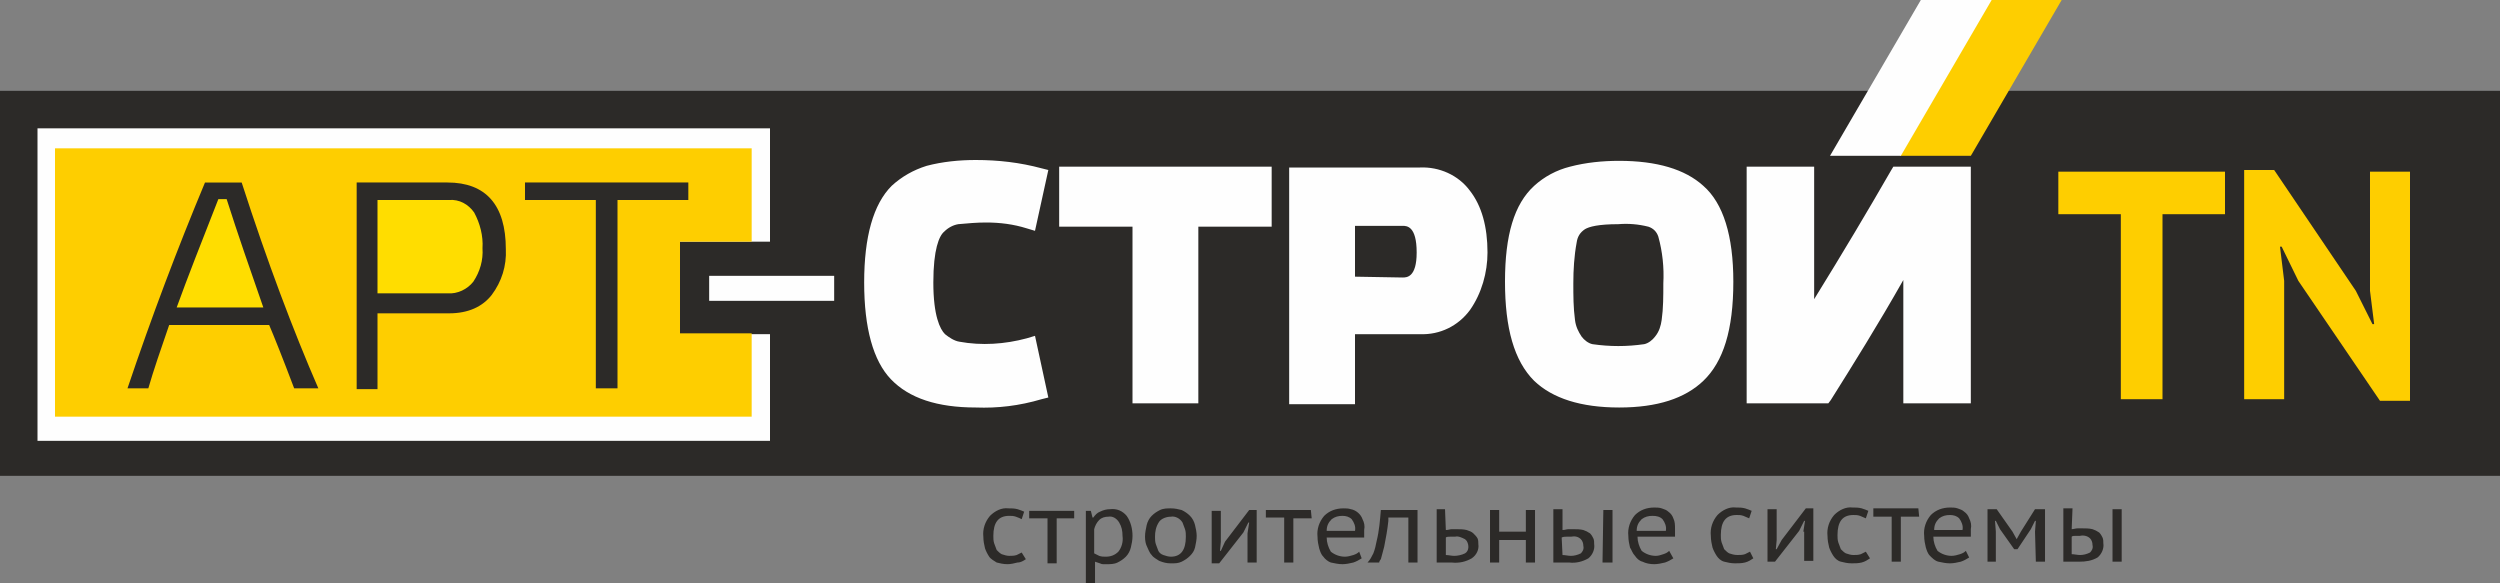
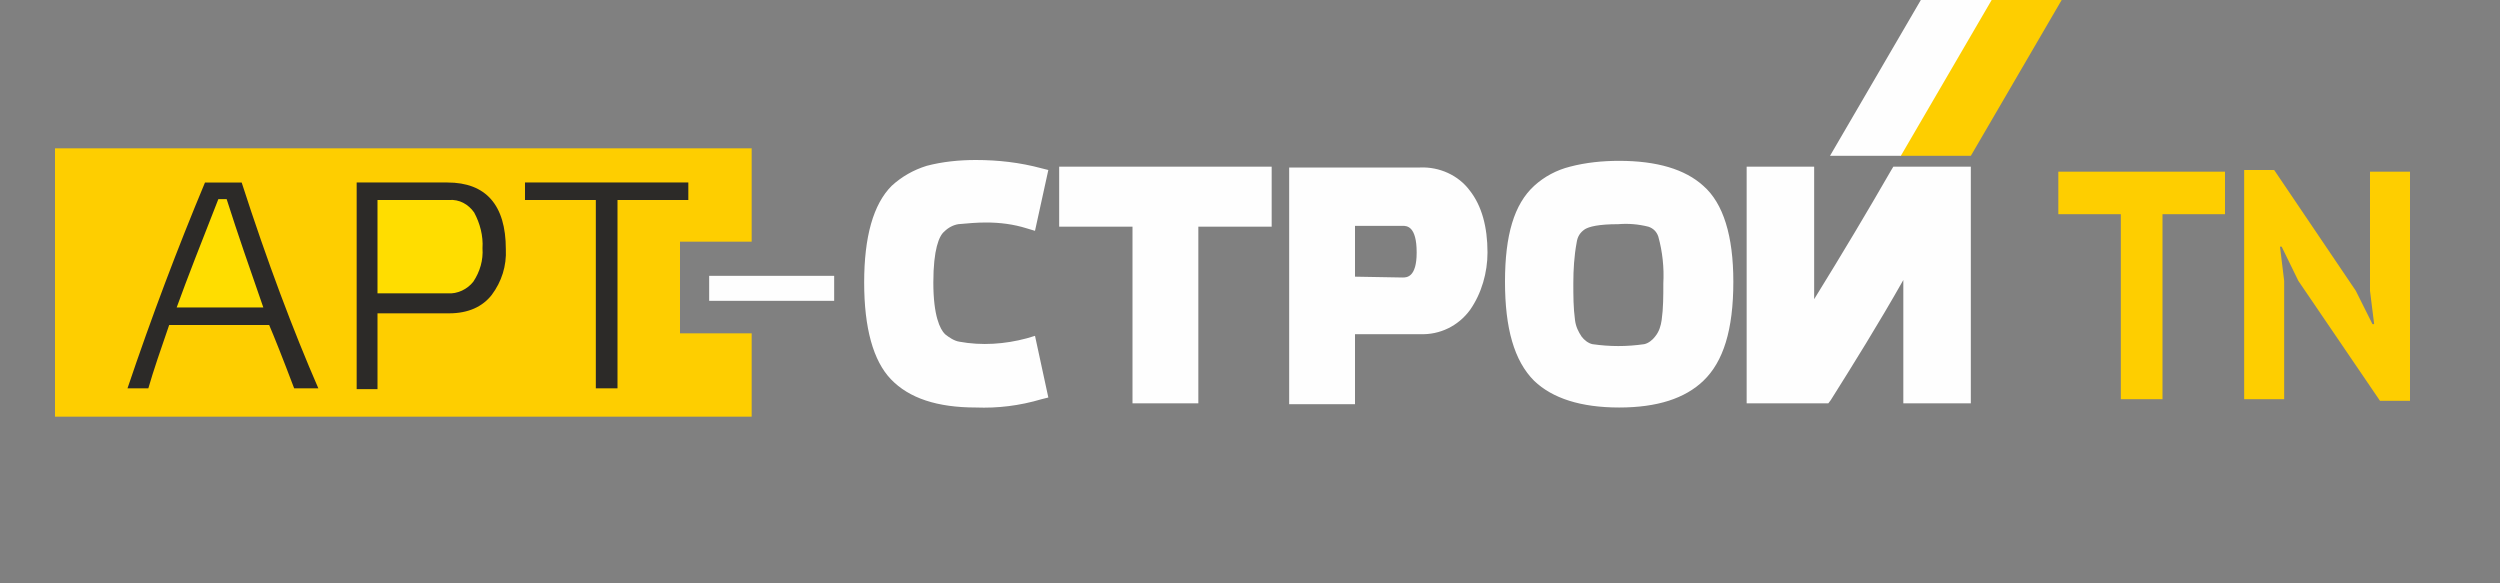
<svg xmlns="http://www.w3.org/2000/svg" width="300" height="70" viewBox="0 0 300 70">
  <rect x="0" y="0" width="300" height="70" fill="#808080" stroke="none" />
-   <path fill="#2c2a28" d="m0 10.9h300v46.2h-300z" />
  <g fill="#fefefe">
    <path d="m85.1 33.1h15v3h-15z" />
-     <path d="m81.6 40.1v-11.1h10.8v-13.6h-87.9v37.5h87.9v-12.8z" />
  </g>
  <path fill="#fece00" d="m81.6 40v-11h8.6v-11.2h-83.6v32.2h83.6v-10z" />
-   <path d="m210.4 67c-.3.2-.6.4-1 .5-.4.1-.8.1-1.2.1-.5 0-.9-.1-1.3-.2-.4-.1-.7-.4-.9-.7-.2-.3-.4-.7-.5-1-.1-.4-.2-.9-.2-1.4-.1-.9.2-1.8.8-2.5.6-.6 1.4-1 2.2-.9.4 0 .7 0 1.1.1.3.1.6.2.8.3l-.3.9c-.2-.1-.5-.2-.7-.3-.3-.1-.5-.1-.8-.1-1.3 0-1.9.8-1.9 2.4 0 .3 0 .6.1.9.1.3.2.5.3.8.2.2.4.4.6.5.3.1.6.2 1 .2.3 0 .6 0 .9-.1.2-.1.4-.2.6-.3l.4.8m6-3.2l.2-1.3h-.1l-.6 1.2-2.9 3.7h-.9v-6.3h1.1v3.7l-.1 1.1h.1l.6-1.1 2.9-3.8h.9v6.3h-1.1v-3.5zm8 3.2c-.3.2-.6.4-1 .5-.4.1-.8.1-1.2.1-.5 0-.9-.1-1.3-.2-.4-.1-.7-.4-.9-.7-.2-.3-.4-.7-.5-1-.1-.4-.2-.9-.2-1.4-.1-.9.2-1.8.8-2.5.6-.6 1.4-1 2.2-.9.4 0 .7 0 1.1.1.3.1.6.2.8.3l-.3.9c-.2-.1-.5-.2-.7-.3-.3-.1-.5-.1-.8-.1-1.3 0-1.9.8-1.9 2.4 0 .3 0 .6.1.9.1.3.2.5.3.8.2.2.4.4.6.5.3.1.6.2.9.2.3 0 .6 0 .9-.1.2-.1.4-.2.6-.3l.5.8m5.9-5h-2.2v5.4h-1.1v-5.4h-2.2v-1h5.4l.1 1m6 4.9c-.3.2-.7.4-1 .5-.4.1-.9.2-1.3.2-.5 0-.9-.1-1.4-.2-.4-.1-.7-.4-1-.7-.3-.3-.4-.7-.5-1-.1-.4-.2-.9-.2-1.4-.1-.9.2-1.8.8-2.5.6-.6 1.4-.9 2.3-.9.3 0 .6 0 .9.1.3.1.6.2.8.4.3.2.5.5.6.8.2.4.3.8.2 1.3 0 .1 0 .3 0 .4 0 .2 0 .3 0 .5h-4.5c0 .6.2 1.2.5 1.7.5.4 1.1.6 1.7.6.3 0 .7-.1 1-.2.3-.1.5-.2.7-.4l.4.8m-.8-3.3c.1-.5-.1-1-.4-1.4-.3-.3-.7-.4-1.1-.4-.5 0-.9.1-1.3.4-.4.4-.6.8-.6 1.4h3.4m8.7.2l.1-1.3h-.1l-.5 1-1.6 2.4h-.4l-1.7-2.4-.5-1h-.1l.1 1.3v3.6h-1v-6.3h1.1l1.9 2.7.5.9.5-.9 1.7-2.7h1.2v6.3h-1.1l-.1-3.6m4.4-.3c.2 0 .5-.1.7-.1h.6c.4 0 .8 0 1.2.1.3.1.5.2.8.4.2.2.3.4.4.6.1.2.1.5.1.7.1.6-.2 1.3-.7 1.7-.7.4-1.4.5-2.2.5h-1c-.3 0-.6 0-.9 0v-6.4h1.1l-.1 2.5m0 3c.3 0 .7.1 1 .1.4 0 .8-.1 1.2-.3.2-.2.4-.5.3-.9 0-.3-.1-.6-.3-.8-.3-.3-.8-.4-1.2-.3h-.5c-.2 0-.4 0-.5.1v2.1m4.9-5.4h1.1v6.3h-1.1v-6.3m-130.4 6c-.3.2-.6.4-1 .4-.4.1-.8.2-1.2.2-.5 0-.9-.1-1.3-.2-.3-.2-.7-.4-.9-.7-.2-.3-.4-.7-.5-1-.1-.4-.2-.9-.2-1.4-.1-.9.2-1.8.8-2.5.6-.6 1.4-1 2.2-.9.4 0 .7 0 1.1.1.3.1.6.2.8.3l-.3.9c-.2-.1-.4-.2-.7-.3-.3-.1-.5-.1-.8-.1-1.3 0-1.9.8-1.9 2.4 0 .3 0 .6.1.9.1.3.2.5.3.8.2.2.4.4.6.5.3.1.6.2.9.2.3 0 .6 0 .9-.1.2-.1.4-.2.6-.3l.5.8m5.9-4.9h-2.2v5.4h-1.1v-5.4h-2.2v-.9h5.4v.9zm1.2-.9h.7l.2.8h.1c.2-.3.5-.6.8-.7.4-.2.8-.3 1.2-.3.8-.1 1.5.2 2 .8.5.7.7 1.6.7 2.4 0 .5-.1 1-.2 1.4-.1.4-.3.8-.6 1.1-.3.3-.6.5-1 .7-.4.2-.9.2-1.3.2h-.4c-.1 0-.2 0-.4-.1l-.3-.1-.3-.1v2.6h-1.1v-8.7zm2.8.7c-.4 0-.8.1-1.1.4-.3.3-.5.7-.6 1.1v2.9c.2.1.4.2.6.3.3.1.5.1.8.1.6 0 1.1-.2 1.5-.6.4-.5.6-1.2.5-1.9 0-.6-.1-1.1-.4-1.6-.3-.5-.8-.8-1.3-.7m4.4 2.4c0-.5.1-.9.2-1.4.1-.4.3-.8.6-1.1.3-.3.6-.5 1-.7.4-.2.9-.2 1.3-.2.5 0 .9.1 1.3.2.4.2.7.4 1 .7.3.3.5.7.6 1.1.1.4.2.9.2 1.3 0 .5-.1.9-.2 1.4-.1.4-.3.7-.6 1-.3.3-.6.5-1 .7-.4.2-.8.2-1.3.2-.5 0-.9-.1-1.4-.3-.3-.2-.7-.4-.9-.7-.3-.3-.4-.7-.6-1.1-.1-.2-.2-.6-.2-1.1m1.2 0c0 .3 0 .6.1.9.1.3.2.5.3.8.1.2.3.4.6.5.3.1.6.2.9.2 1.2 0 1.8-.8 1.8-2.4 0-.3 0-.6-.1-.9-.1-.3-.2-.5-.3-.8-.3-.5-.9-.8-1.4-.7-.5 0-1.1.2-1.4.6-.4.6-.5 1.2-.5 1.8m11.1-.4l.2-1.3h-.1l-.6 1.2-2.9 3.7h-.9v-6.3h1.1v3.7l-.1 1.1h.1l.5-1.1 2.9-3.8h.9v6.3h-1.1v-3.5m7.7-1.8h-2.2v5.3h-1.1v-5.4h-2.2v-.9h5.4l.1 1m6 4.8c-.3.2-.7.4-1 .5-.4.1-.9.2-1.3.2-.5 0-.9-.1-1.4-.2-.3-.1-.7-.4-.9-.7-.3-.3-.4-.7-.5-1-.1-.4-.2-.9-.2-1.4-.1-.9.2-1.8.8-2.5.6-.6 1.4-.9 2.3-.9.3 0 .6 0 .9.1.6.1 1.2.6 1.4 1.2.2.4.3.8.2 1.3 0 .1 0 .3 0 .4 0 .2 0 .3 0 .5h-4.5c0 .6.2 1.2.5 1.7.5.4 1.1.6 1.7.6.3 0 .7-.1 1-.2.3-.1.5-.2.7-.4l.3.8m-.8-3.3c.1-.5-.1-1-.4-1.4-.3-.3-.7-.4-1.1-.4-.5 0-.9.1-1.3.4-.4.4-.6.8-.6 1.4h3.4m10.9-.1c.3 0 .5-.1.7-.1h.6c.4 0 .8 0 1.2.1.3.1.6.2.8.4.2.2.4.4.5.6.1.2.1.5.1.7.1.6-.2 1.3-.8 1.7-.7.4-1.5.6-2.4.5h-.9-.9v-6.4h1l.1 2.5m0 3c.3 0 .7.1 1 .1.4 0 .9-.1 1.3-.3.5-.3.5-1 .2-1.5-.1-.1-.1-.1-.2-.2-.4-.2-.8-.4-1.2-.3h-.6c-.2 0-.4 0-.5.1v2.1m9.6-1.8h-3.2v2.7h-1.1v-6.3h1.1v2.6h3.2v-2.6h1.1v6.3h-1.1v-2.7m4.4-1.2c.3 0 .5-.1.7-.1h.6c.4 0 .8 0 1.2.1.3.1.5.2.8.4.2.2.3.4.4.6.1.2.1.5.1.7.1.6-.2 1.3-.7 1.7-.7.4-1.5.6-2.3.5h-1-.9v-6.4h1.1v2.5m0 3c.3 0 .7.1 1 .1.4 0 .8-.1 1.2-.3.2-.2.4-.5.3-.9 0-.3-.1-.6-.3-.8-.3-.3-.7-.4-1.2-.3h-.5c-.2 0-.4 0-.6.1l.1 2.1m4.9-5.4h1.1v6.3h-1.2l.1-6.3m8.4 5.8c-.3.2-.7.4-1 .5-.4.1-.9.2-1.3.2-.5 0-1-.1-1.4-.3-.4-.1-.7-.4-.9-.7-.3-.3-.4-.7-.6-1-.1-.4-.2-.9-.2-1.4-.1-.9.2-1.8.8-2.5.6-.6 1.4-.9 2.3-.9.3 0 .6 0 .9.1.3.1.6.2.8.4.3.2.5.5.6.8.2.4.2.8.2 1.3 0 .1 0 .3 0 .4 0 .2 0 .3 0 .5h-4.5c0 .6.2 1.2.5 1.7.5.4 1.1.6 1.7.6.3 0 .6-.1.9-.2.3-.1.5-.2.7-.4l.5.9m-.9-3.3c.1-.5-.1-1-.4-1.4-.3-.3-.7-.4-1.2-.4-.5 0-.9.1-1.3.4-.4.4-.6.8-.6 1.4h3.5m-34.2-2.5c-.1 1.2-.2 2.5-.5 3.7-.1.5-.2 1-.4 1.5-.2.4-.4.8-.7 1.1h1.4c0-.1.1-.3.2-.4.1-.4.2-.7.4-1.5.2-1 .4-2.1.5-3.1v-.4h2.4v5.4h1.1v-6.3h-4.4" fill="#2c2a28" />
  <path d="m267 25.7h-7.5v22.2h-5v-22.2h-7.5v-5.1h20v5.1m8.8 8l-2-4.1h-.2l.5 4.1v14.2h-4.8v-27.5h3.6l9.8 14.5 2 4h.2l-.5-4v-14.3h4.8v27.5h-3.6l-9.8-14.4" fill="#fece00" />
  <path d="m117.1 48.9c-4.6 0-8-1.1-10.2-3.4-2.1-2.2-3.2-6.1-3.2-11.6s1.1-9.4 3.3-11.6c1.2-1.1 2.6-1.9 4.2-2.4 1.9-.5 3.9-.7 5.9-.7 2.7 0 5.3.3 7.9 1l.8.2-1.6 7.3-1-.3c-1.6-.5-3.2-.7-4.9-.7-1.1 0-2.2.1-3.3.2-.6.1-1.2.4-1.7.9-.6.5-1.3 2.1-1.3 6.1s.8 5.6 1.4 6.2c.5.4 1.1.8 1.7.9 2.7.5 5.5.3 8.1-.4l1-.3 1.6 7.4-.8.2c-2.7.8-5.3 1.1-7.9 1m26.7-.5v-21.2h8.8v-7.2h-25.5v7.2h8.8v21.2h7.9m18.8 0v-8.3h7.8c2.4.1 4.6-1 6-2.9 1.4-2 2.1-4.5 2.1-6.9 0-3.1-.7-5.6-2.1-7.4-1.4-1.9-3.7-2.9-6-2.8h-15.7v28.4h7.9zm0-15.2v-6.1h5.7c.5 0 1.7 0 1.7 3.2 0 3-1.2 3-1.7 3l-5.7-.1m41.8 12.5c2.4-2.3 3.6-6.1 3.6-11.9 0-5.5-1.2-9.4-3.6-11.5-2.2-2-5.6-3-10.1-3-2 0-4 .2-5.9.7-1.6.4-3.1 1.2-4.3 2.3-2.4 2.2-3.5 5.9-3.5 11.5s1.1 9.5 3.5 11.9c2.2 2.1 5.6 3.2 10.2 3.2s7.9-1.1 10.1-3.2m-6.6-18.5c.6.2 1 .6 1.2 1.2.5 1.8.7 3.7.6 5.6 0 1.5 0 3-.2 4.4-.1.7-.3 1.4-.8 2-.3.4-.8.8-1.3.9-2.1.3-4.1.3-6.2 0-.5-.1-1-.5-1.3-.9-.4-.6-.7-1.2-.8-2-.2-1.5-.2-2.9-.2-4.4 0-1.6.1-3.3.4-4.9.1-.7.4-1.2 1-1.6.5-.3 1.6-.6 4-.6 1.2-.1 2.4 0 3.6.3m38.7 21.2v-28.4h-9.3l-.3.5c-2.7 4.7-5.8 9.9-9.2 15.4v-15.9h-8.1v28.4h9.8l.3-.4c2.7-4.3 5.7-9.1 8.7-14.4v14.8h8.1" fill="#fefefe" />
  <path d="m19.9 37.8l.5-1.2c1.3-3.6 3-8 5-13l.2-.6h2.3l.2.6c1.3 4.1 2.8 8.5 4.4 13l.4 1.2h-13m33.8-1.6c1.5.1 2.9-.6 3.8-1.8.9-1.3 1.3-2.9 1.3-4.5.1-1.7-.3-3.4-1.2-4.8-.8-1.2-2.2-2-3.7-1.9h-9.5v13.1h9.3z" fill="#fd0" />
  <path d="m38.2 46.6h-2.9c-1.4-3.7-2.4-6.2-3-7.6h-12c-1 2.9-1.9 5.5-2.5 7.6h-2.5c2.9-8.6 6-16.8 9.3-24.7h4.4c3.1 9.6 6.2 17.8 9.2 24.7m-11-22.7h-1c-2 5.1-3.7 9.4-5 13h10.4c-1.6-4.6-3.1-8.9-4.4-13m18.1 13.7v9.1h-2.5v-24.8h10.9c4.6 0 7 2.7 7 8 .1 2-.5 3.9-1.7 5.5-1.1 1.4-2.8 2.2-5.1 2.2h-8.6m0-13.6v11.2h8.4c1.2.1 2.4-.5 3.1-1.4.8-1.2 1.2-2.6 1.1-4 .1-1.5-.3-3-1-4.3-.7-1-1.8-1.6-3-1.5h-8.6m37.3 0h-8.5v22.6h-2.6v-22.6h-8.5v-2.1h19.6v2.1" fill="#2c2a28" />
  <path fill="#fece00" d="m247.4 0h-8.5l-10.9 18.7h8.5z" />
  <path fill="#fefefe" d="m239 0h-8.5l-10.9 18.7h8.5z" />
</svg>